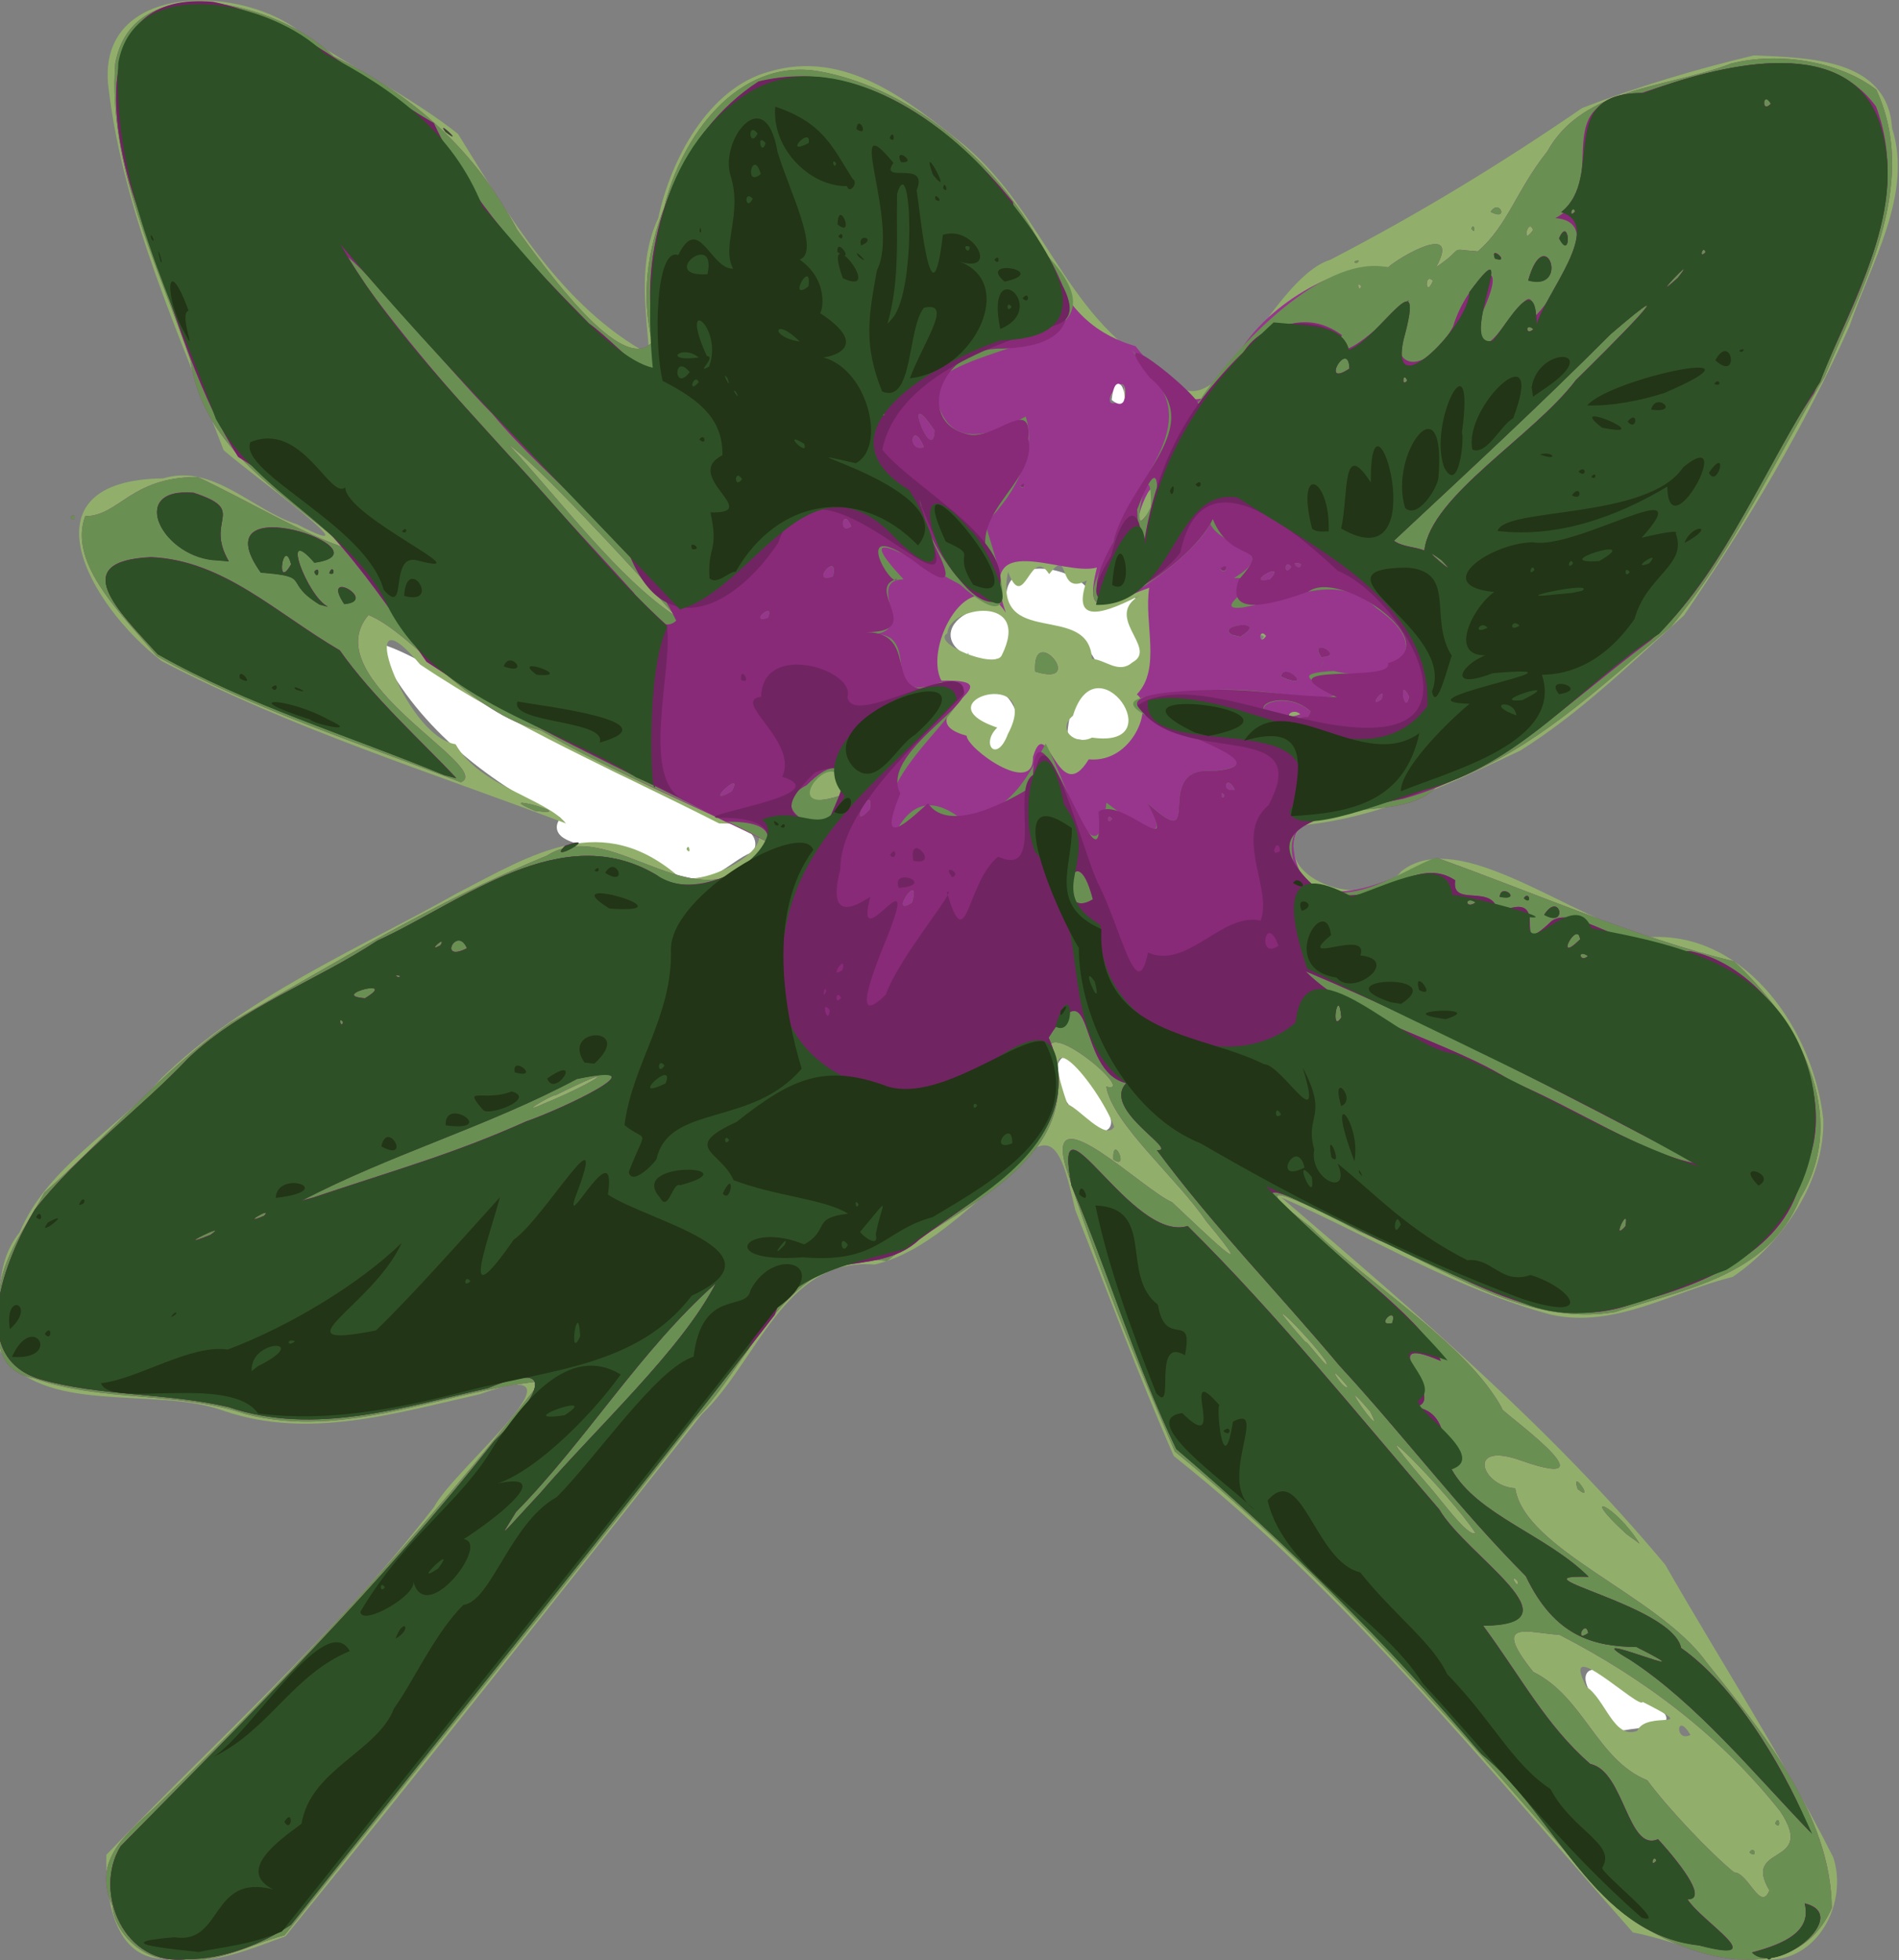
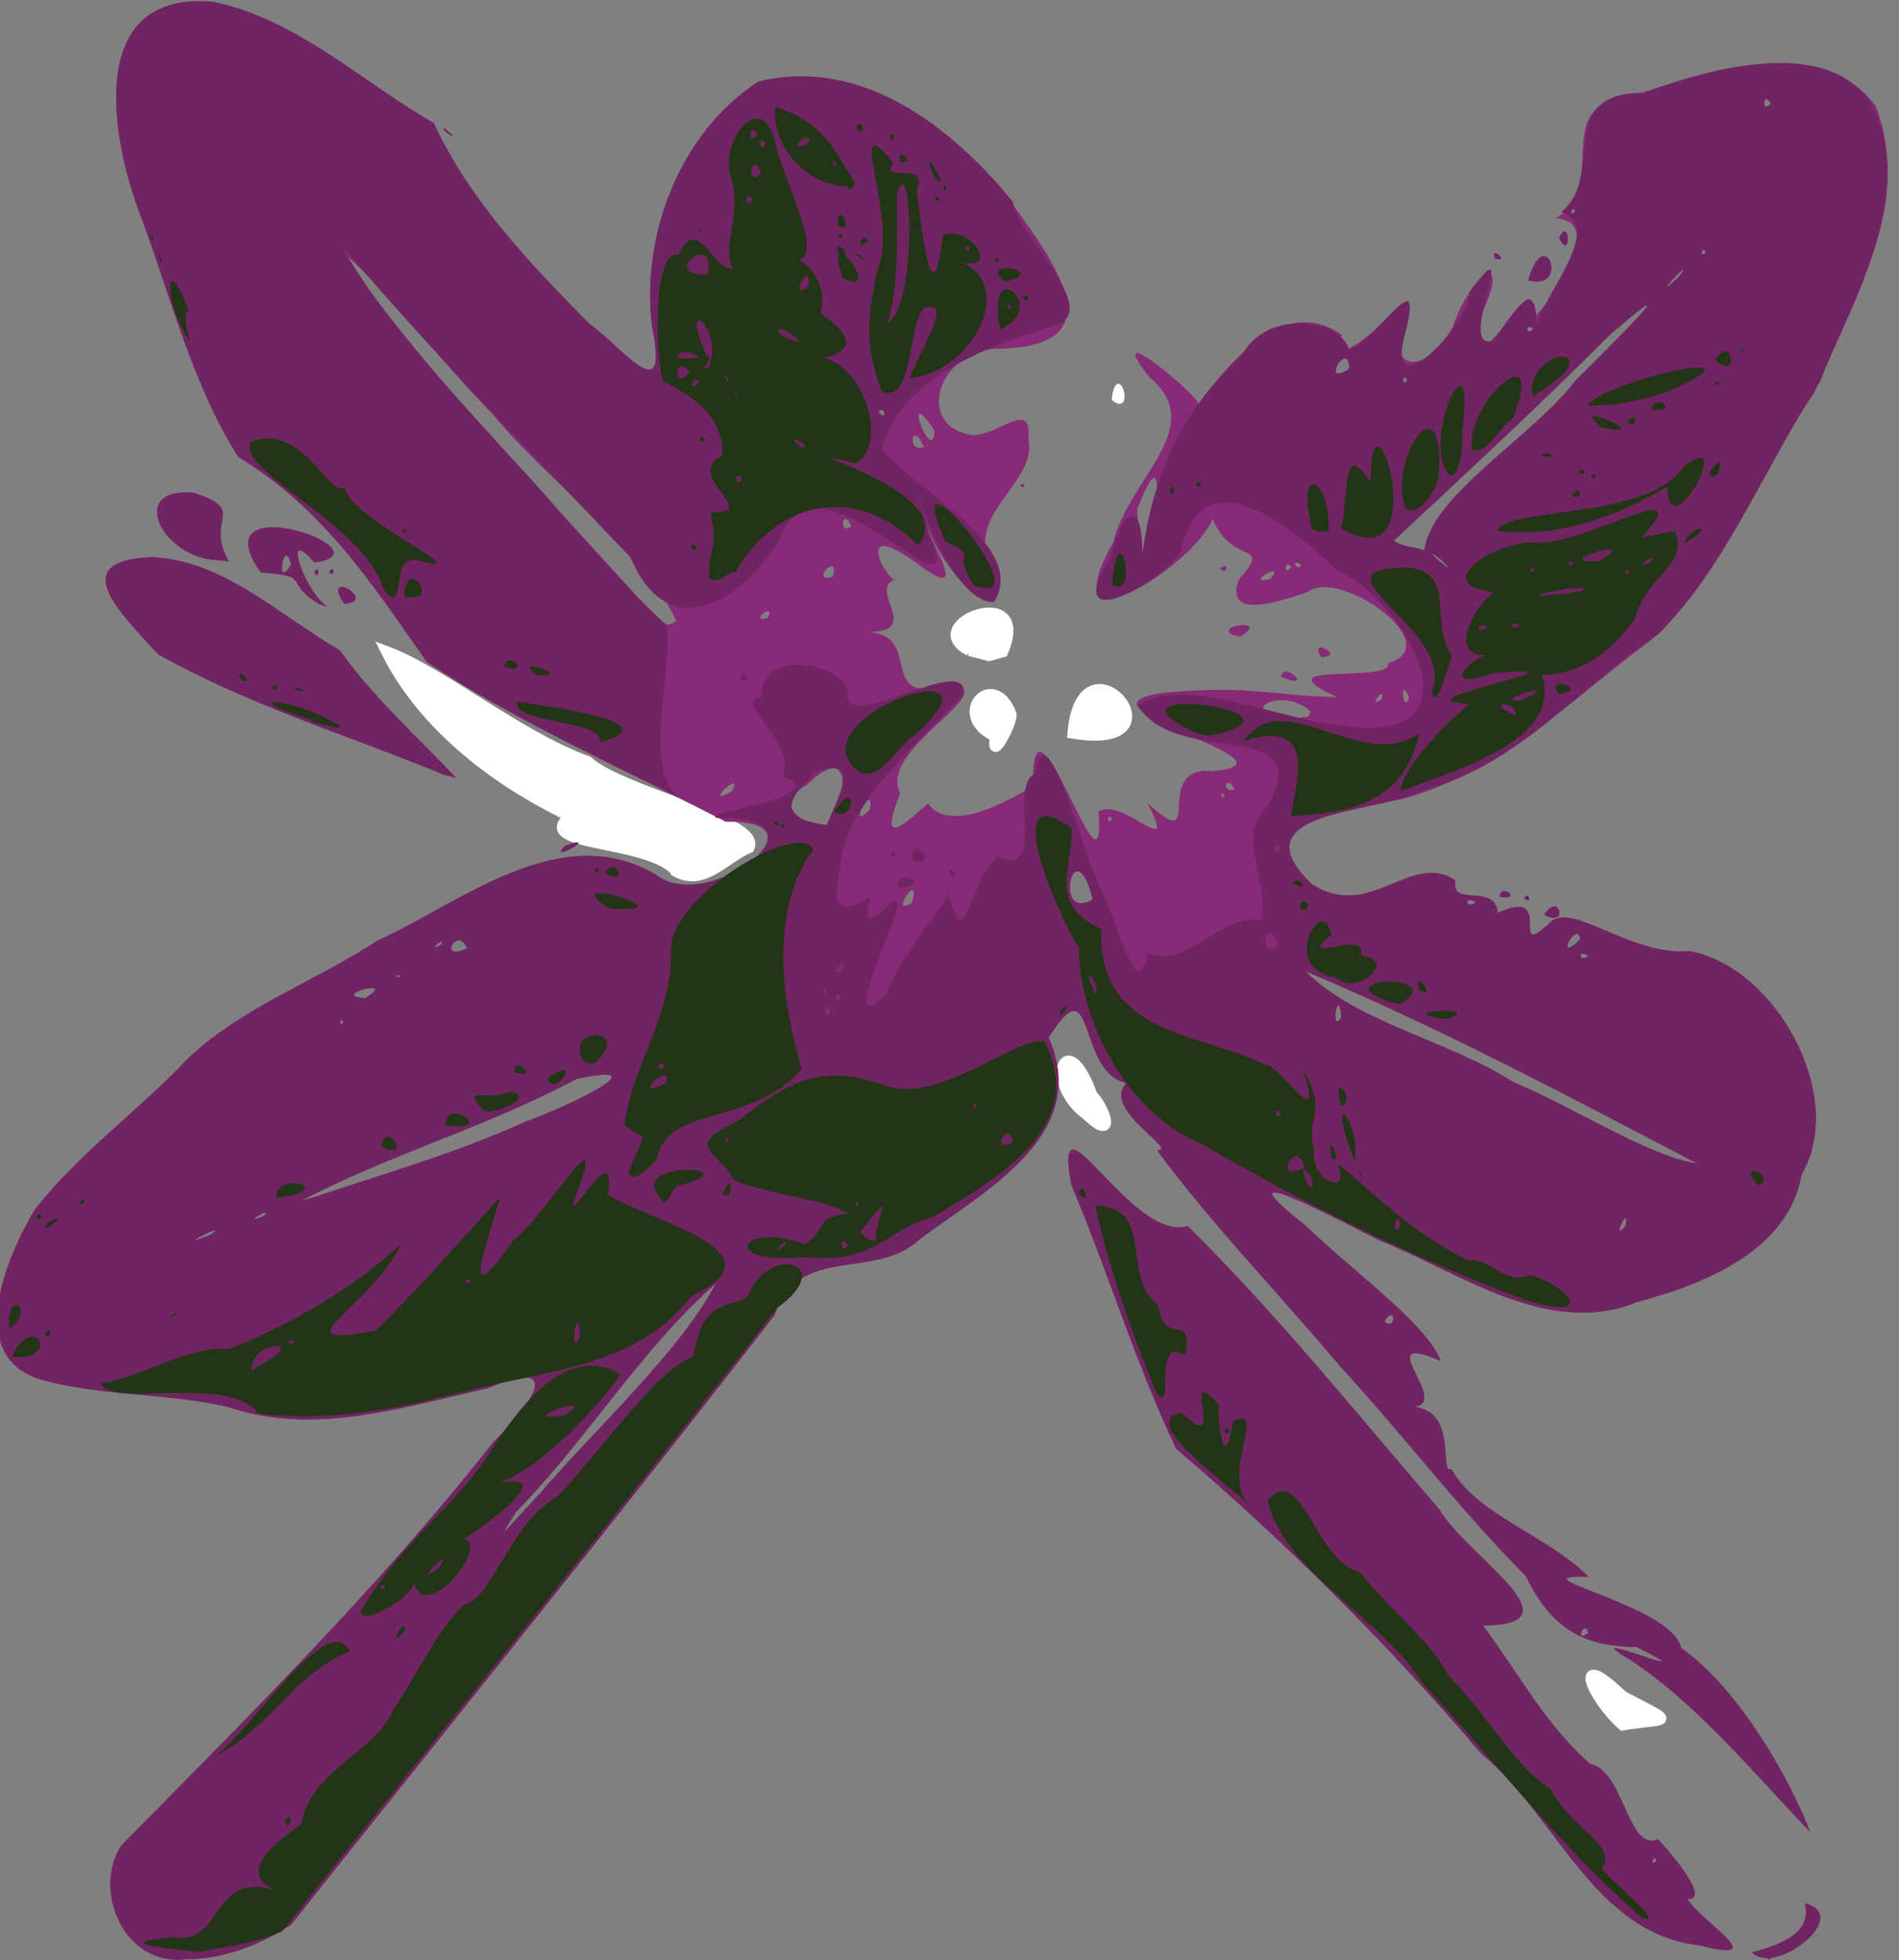
<svg xmlns="http://www.w3.org/2000/svg" xmlns:ns1="http://sodipodi.sourceforge.net/DTD/sodipodi-0.dtd" xmlns:ns2="http://www.inkscape.org/namespaces/inkscape" id="svg2" ns1:docname="vinca.svg" viewBox="0 0 515.85 532.45" version="1.1" ns2:version="0.47 r22583">
  <rect x="0" y="0" width="515.85" height="532.45" fill="#808080" stroke="none" />
  <title id="title3814">Vinca</title>
  <ns1:namedview id="base" bordercolor="#666666" ns2:pageshadow="2" ns2:window-y="-4" pagecolor="#ffffff" ns2:window-height="753" ns2:window-maximized="1" ns2:zoom="0.98994949" ns2:window-x="-4" showgrid="false" borderopacity="1.0" ns2:current-layer="layer1" ns2:cx="401.14754" ns2:cy="268.13414" ns2:window-width="1280" ns2:pageopacity="0.0" ns2:document-units="px" />
  <g id="layer1" ns2:label="Layer 1" ns2:groupmode="layer" transform="translate(104.42 -820.64)">
    <g id="g3797" transform="matrix(.581 0 0 .581 -43.782 567.35)">
      <path id="path2959" style="color:#000000;stroke:#ffffff;stroke-width:5;fill:#ffffff" d="m211.89 843.54c-12.3-15.38-68.13-11.53-49.76-25.95-34.67-16.41-68.87-42.66-85.953-77.18 26.268 9.784 61.344 39.528 94.171 51.494 17.624 15.309 81.571 27.572 75.55 40.334-11.179 4.56-20.885 18.178-34.01 11.309z" />
      <path id="path2963" style="color:#000000;stroke:#ffffff;stroke-width:5;fill:#ffffff" d="m654.25 1242.4c-14.651-12.957-24.381-36.986 0.039-13.521 26.249 13.683 21.579 10.022-0.039 13.521z" />
-       <path id="path2967" style="color:#000000;stroke:#ffffff;stroke-width:5;fill:#ffffff" d="m410.4 744.42c-9.621-18.941-23.673-14.848-40.802-24.626-8.178-24.953 38.852-16.916 36.537 3.667 23.16-8.894 20.81-9.552 15.299 6.008 9.866 13.014 7.786 18.83-11.033 14.95z" />
      <path id="path2969" style="color:#000000;stroke:#ffffff;stroke-width:5;fill:#ffffff" d="m348.85 740.13c-24.104-12.338 30.034-32.932 15.645 0.588l-6.52 1.809-9.125-2.397z" />
      <path id="path2971" style="color:#000000;stroke:#ffffff;stroke-width:5;fill:#ffffff" d="m397.21 778.76c4.316-50.395 54.625 8.968 0 0z" />
      <path id="path2973" style="color:#000000;stroke:#ffffff;stroke-width:5;fill:#ffffff" d="m361.11 780.35c-21.597-9.879-1.455-32.083 7.14-11.017 1.862 2.75-10.143 25.153-7.14 11.017z" />
      <path id="path2975" style="color:#000000;stroke:#ffffff;stroke-width:5;fill:#ffffff" d="m403.48 956.92c-20.217-14.851-9.567-42.781 2.764-9.07 6.634 7.164 11.261 22.443-2.764 9.07z" />
-       <path id="path2886" style="fill:#91af6b" d="m-26.849 1351.8c-24.575 0.188-28.245-29.102-27.791-48.739 51.395-53.604 107.53-103.58 153.24-162.66 9.738-18.481 77.746-72.852 21.281-52.637-39.073 8.789-79.88 21.28-119.5 7.784-32-11.849-85.761 2.829-104.79-28.176 0.536-19.064-3.67-39.27 9.25-55.353 13.045-30.694 44.671-47.489 66.127-71.872 39.168-38.24 90.925-59.902 138.09-86.469 36.216-18.763 68.04-39.187 104.31-7.597 17.961 5.032 62.137-25.583 18.499-25.179-46.687-23.771-96.098-44.864-139.78-74.279-32.632-38.83-7.694 33.508 16.566 37.258 10.946 19.556 42.677 25.642 51.595 37.021-63.336-23.95-128.72-44.52-188.96-75.87-34.59-26.51-66.451-84.63 0.658-85.44 23.329-7.07 41.631 14.82 62.577 21.47 39.688 20.56-21.418-23.2-34.314-34.65-21.275-55.29-46.701-110.13-53.855-169.44-6.211-50.393 64.396-48.488 91.322-24.673 23.54 15.855 50.064 28.857 72.072 46.229 24.029 38.624 48.384 80.659 89.433 103.12-1.584-21.679-5.342-43.297 4.227-63.751 5.763-27.48 23.592-60.705 51.576-68.371 35.773-10.818 65.378 13.476 91.627 34.387 38.439 32.443 47.806 83.164 93.916 106.16 22.996 34.434 47.856-43.459 77.1-52.686 40.95-21.2 79.731-44.832 117.71-70.912 25.847-10.024 53.371-18.213 80.288-24.616 24.843 1.113 62.62 1.184 64.626 33.956 9.908 30.919-9.964 63.378-19.791 92.33-21.126 47.52-48.261 92.65-77.511 135.52-24.371 22.009-48.703 45.771-76.492 63.165-32.879 15.458-65.708 31.451-102.38 34.974-17.469 23.922 30.339 41.886 46.631 21.563 27.591-21.95 80.56 23.629 117.11 30.649 44.928-1.878 75.903 44.561 80.27 85.148 0.904 28.925-19.356 58.222-42.398 73.755-28.153 6.868-54.986 24.178-84.807 17.646-44.162-11.718-84.336-36.46-126.15-54.807 62.897 53.919 126.24 107.87 179.46 171.68 26.08 45.49 55.148 90.328 78.594 136.87 6.689 20.519-6.241 46.914-29.132 47.79-22.107 2.617-43.122-8.675-64.573-12.76-68.233-77.223-133.62-158.4-214.65-222.7-16.433-37.287-30.917-76.673-46.087-115.07-6.008-26.207-10.255-44.052-31.63-15.915-19.005 15.29-38.12 35.775-62.188 41.466-42.122-3.502-54.845 45.513-80.804 70.028-64.474 81.639-128.97 163.28-194.6 243.99-17.915 6.531-36.474 14.499-55.989 10.668zm712.86-104.79c-6.725-11.487-7.478 3.886 0 0zm-24.936-1.859c4.504-10.142 30.823 0.852 2.591-13.573-1.125 4.139-39.665-33.247-26.319-7.028 8.796 5.578 12.829 24.733 23.729 20.601zm-244.49-282.45c-8.05-20.612-37.607-55.062-21.85-10.5 5.257 1.659 17.878 17.415 21.85 10.5zm-49.736-183.56c17.286-32.55-41.713-15.41-4.951-3.048-7.993 7.699-0.22 16.928 4.951 3.048zm39.368 1.623c37.994 5.521 2.05-46.321-8.938-10.189-7.782 6.249 0.995 14.202 8.938 10.189zm18.8-35.124c12.959-6.831-15.9-22.256 5.727-32.496-18.43 9.72-34.566 15.625-26.967-5.862-14.38 7.882-7.27-16.527-17.613-2.924-8.857-13.954-11.564 18.992-19.232-1.078-7.315 36.696 37.771 13.49 39.243 40.668 6.354 0.431 12.477 7.26 18.843 1.691zm-61.048-3.278c14.426-28.871-24.966-23.17-25.371-10.384-8.071 4.487 22.191 17.046 25.371 10.384zm122.62-8.663c-2.425-2.799-2.28 3.666 0 0zm-66.498-111.46c7.563-25.154-16.632 14.162 0 0zm-203.5 210.71c1.209-3.656 2.466 3.562 0 0z" />
-       <path id="path2884" style="fill:#98368e" d="m-23.417 1351.7c-13.372 1.329-27.468-11.914-28.359-24.672-10.167-22.327 7.733-34.32 21.521-47.83 63.897-61.884 123.89-127.56 178.84-197.55-45.631 4.8-91.46 27.482-138.2 15.339-31.817-10.706-67.662-5.509-98.764-16.682-17.985-3.533-17.599-18.081-16.022-33.342-2.388-19.947 12.178-36.796 20.777-53.521 29.501-25.997 55.13-57.181 87.3-79.586 48.321-27.72 96.084-56.76 147.7-77.93 31.817-20.234 72.77 38.678 104.49-5.611-30.203-15.587-73.239-32.971-107.26-52.865-33.304-7.868-60.24-45.744-80.678-53.982-25.672 29.991 59.171 71.336 43.22 78.196-47.69-18.383-97.614-34.298-142.19-58.961-15.084-18.313-41.846-42.887-33.49-65.459 15.785 0.063 21.142-18.309 52.53-18.298 22.78 10.646 49.911 27.006 69.591 33.336-28.93-25.958-66.45-45.365-72.893-87.736-15.28-44.888-38.612-90.504-35.198-138.82 8.291-45.99 77.13-28.522 102.13-3.443 37.6 18.042 66.361 44.35 85.831 81.117 13.168 18.025 49.106 68.525 63.08 52.472-5.174-21.536-2.292-42.48 5.599-62.796 7.717-32.73 34.137-70.132 72.143-63.845 45.015 8.001 85.992 44.387 106.21 85.524 7.864 21.764 19.501 36.41 42.048 43.039 17.402 21.538 29.972 40.317 46.861 5.586 15.304-27.78 52.554-45.402 71.217-42.437 5.346-4.931 34.42-21.754 22.453-0.081 14.656-9.87 4.463-8.438 19.524-7.4 14.078-12.191 17.856-28.35 32.48-46.734 16.753-30.211 56.318-29.597 85.858-41.045 22.175-5.671 50.58-1.18 67.963 12.224 20.742 45.289-7.059 92.565-24.229 134.25-23.175 39.195-42.783 81.49-71.7 116.76-33.862 28.779-66.46 60.336-109.59 74.587-16.143 19.226-66.343 1.641-66.999 28.182 3.228 40.208 53.843 11.509 66.802 5.225 46.297 16.481 92.66 37.218 139.18 48.465 29.64 27.479 54.758 71.462 30.905 110.76-14.927 36.6-53.646 42.256-86.726 53.238-42.654 7.043-81.574-22.14-119.45-37.714-17.773-9.694-61.698-31.632-22.63-2.102 28.347 28.044 73.127 54.629 89.529 84.936-4.302-1.378 55.743 40.659 9.056 24.336-26.205-9.576-18.82 11.951-2.955 12.889 4.295 28.712 67.033 50.141 89.244 81.142 26.253 32.744 58.371 71.457 58.734 115.03-19.496 44.841-86.521 18.798-109.29-8.934-62.511-71.291-124.1-144.55-197.86-204.45-18.582-43.245-37.132-88.525-51.226-133.88-8.934-33.363 36.265 11.463 49.956 17.371 14.502 13.606 43.508 41.88 15.973 8.905-13.633-20.167-43.786-45.473-46.773-62.988 17.04 4.646-41.814-43.922-22.784-6.303 5.159 44.347-49.837 64.852-79.748 87.768-46.954-5.312-62.354 46.299-89.994 74.498-63.04 80.92-127.79 160.48-191.64 240.76-17.131 4.526-33.944 14.903-52.085 11.061zm746.32-32.016c-13.084-21.964 22.291-10.865 5.127-36.877-27.883-35.347-63.827-62.34-103.25-82.591-14.549-0.877-32.415-7.778-12.285 17.341 23.625 11.607 29.783 41.206 53.302 50.65 9.965 13.465 29.542 34.025 40.591 43.073 6.588-0.025 12.367 18.859 16.51 8.405zm-9.318-17.797c2.563-3.704 3.844 3.585 0 0zm12-13.441c1.898-5.035 3.106 3.627 0 0zm-120.46-113.49c-4.657-4.299 0.995 5.364 0 0zm-19.645-22.316c-11.888-18.434-60.835-67.201-22.572-22.904 5.898 6.447 18.988 25.085 22.572 22.904zm-49.202-56.777c-19.812-23.386 9.136 17.555 0 0zm-10.576-11.723c-12.64-15.315-1.375 3.03 0 0zm-10.223-12c-9.085-13.077-34.976-37.467-9.219-8.473-1.132-2.949 12.624 15.985 9.219 8.473zm-365.17-120.41c25.061-10.301 37.845-20.008 5.277-3.861-2.015-0.183-19.441 10.302-5.277 3.861zm138.64-143.96c3.252-33.848-38.358 12.505 0 0zm89.643-17.949c6.526-21.899 11.732 24.845 26.058 1.129 20.583 1.882 30.524-24.862 22.484-30.36 11.608-11.978 3.231-33.443 5.809-49.866-20.717 7.558-30.552 15.623-24.479-9.455-15.779 4.481-56.891-19.415-42.554 21.14-16.522-25.505-38.747 15.879-30.124 31.742 37.468-0.919-18.519 17.284 11.782 25.768 0.397 6.252 31.611 28.564 31.023 9.903zm1.027-39.913c-1.51-23.688 24.663 7.718 0 0zm123.96 19.934c-4.087-3.845-9.525 3.569 0 0zm-16-36.583c-3.494-4.451-3.546 5.339 0 0zm-276.18-9.322c-21.419-24.446-66.306-72.47-77.797-79.999 24.363 26.299 51.121 62.388 77.797 79.999zm222.07-49.568c5.925-30.448-14.936 21.298 0 0zm-11.97-52.087c2.485-19.404-16.895 10.257 0 0zm110.58-52.44c-2.466-3.562-1.209 3.656 0 0zm33.5-2.622c-4.157-4.349-3.465 8.706 0 0zm46.829-23.73c-2.242-6.427-5.762 8.225 0 0zm43.626 609.58c-23.291-21.25-5.225-13.791 6.151 4.494l-6.151-4.494zm-22.75-20.999c-3.805-10.875 8.769 7.218 0 0zm-217.15-154.11c-0.372-12.602 7.846 5.644 0 0zm-270.28-162.92c-23.224-9.87 22.907 2.977 0 0zm-217.28-137.17c2.555-3.587 2.555 3.587 0 0zm600.27-119.6c3.96-2.101 0.935 2.253 0 0zm54.729-15.396c1.209-3.656 2.466 3.562 0 0zm9-7.893c4.17-6.433 8.695 4.723 0 0z" />
-       <path id="path2882" style="fill:#6a8f53" d="m-23.417 1351.7c-13.372 1.329-27.468-11.914-28.359-24.672-10.167-22.327 7.733-34.32 21.521-47.83 63.897-61.884 123.89-127.56 178.84-197.55-45.631 4.8-91.46 27.482-138.2 15.339-31.817-10.706-67.662-5.509-98.764-16.682-17.985-3.533-17.599-18.081-16.022-33.342-2.388-19.947 12.178-36.796 20.777-53.521 29.501-25.997 55.13-57.181 87.3-79.586 48.321-27.72 96.084-56.76 147.7-77.93 31.817-20.234 72.77 38.678 104.49-5.611-29.709-16.694-73.619-32.519-107.26-52.865-33.304-7.868-60.24-45.744-80.678-53.982-25.672 29.991 59.171 71.336 43.22 78.196-47.69-18.383-97.614-34.298-142.19-58.961-15.084-18.313-41.846-42.887-33.49-65.459 15.785 0.063 21.142-18.309 52.53-18.298 22.78 10.646 49.911 27.006 69.591 33.336-28.93-25.958-66.45-45.365-72.893-87.736-15.28-44.888-38.612-90.504-35.198-138.82 8.291-45.99 77.13-28.522 102.13-3.443 37.6 18.042 66.361 44.35 85.831 81.117 13.168 18.025 49.106 68.525 63.08 52.472-5.174-21.536-2.292-42.48 5.599-62.796 7.717-32.73 34.137-70.132 72.143-63.845 44.959 7.958 85.793 44.321 106.17 85.265 41.435 43.696-28.283 38.721-52.262 60.453 3.838 34.993 28.193 23.703 42.989 15.736 5.004 15.221-3.2 34.62-18.92 49.99 5.375 18.992 20.159 56.89-11.824 28.502-19.44-10.339-53.8-31.763-26.356-2.405-18.502 0.525 7.302 25.676-16.028 25.717 27.059-2.497 1.796 34.888 33.737 22.265 34.815 1.038-39.756 42.569-21.65 70.746 8.408-16.606 19.485-15.659 30.999-6.643 24.137-1.854 33.046-24.308 39.406-35.298 10.666 20.191 23.814 67.722 28.406 27.636 13.439 10.556 32.162 21.684 19.113 0.081 28.25 25.919 1.132-17.473 30.536-14.851 50.024-4.829-81.969-32.394-20.493-35.891 33.213-4.663 41.737-0.772 70.174 1.559 26.551-1.109-26.607-10.705 6.898-12.455 24.093 6.004 50.605-8.095 20.071-29.365-18.701-17.306-38.836-4.379-62.65-0.33-17.449 1.999 16.211-14.455-4-13.772 22.088-13.308-5.491-13.697-11.147-25.31-9.312 19.448-77.553 65.609-46.756 12.689 9.831-33.911 45.214-57.956 16.408-85.506-21.528-29.127 20.659 29.712 26.484 13.414 20.978-30.085 59.422-66.622 87.034-60.516 5.346-4.931 34.42-21.754 22.453-0.081 14.656-9.87 4.463-8.438 19.524-7.4 14.077-12.191 17.856-28.35 32.48-46.734 16.753-30.211 56.318-29.597 85.858-41.045 22.175-5.671 50.58-1.18 67.963 12.224 20.742 45.289-7.059 92.565-24.229 134.25-23.175 39.195-42.783 81.49-71.7 116.76-33.862 28.779-66.46 60.336-109.59 74.587-17.666 20.738-75.962-1.036-66.8 36.031 16.273 30.482 52.306 1.459 66.604-2.623 46.297 16.481 92.66 37.218 139.18 48.465 29.64 27.479 54.758 71.462 30.905 110.76-14.927 36.6-53.646 42.256-86.726 53.238-42.654 7.043-81.574-22.14-119.45-37.714-17.773-9.694-61.698-31.632-22.63-2.102 28.347 28.044 73.127 54.629 89.529 84.937-4.302-1.378 55.743 40.659 9.056 24.336-26.205-9.576-18.82 11.951-2.955 12.889 4.295 28.712 67.033 50.141 89.244 81.142 26.253 32.744 58.371 71.457 58.734 115.03-19.496 44.841-86.521 18.798-109.29-8.934-62.511-71.291-124.1-144.55-197.86-204.45-18.582-43.245-37.132-88.525-51.226-133.88-8.934-33.363 36.265 11.463 49.956 17.371 14.502 13.606 43.508 41.88 15.973 8.905-13.633-20.167-43.786-45.473-46.773-62.988 17.04 4.646-41.814-43.922-22.784-6.303 5.159 44.347-49.837 64.852-79.748 87.768-46.954-5.312-62.354 46.299-89.994 74.498-63.04 80.92-127.79 160.48-191.64 240.76-17.131 4.526-33.945 14.903-52.085 11.061zm746.32-32.016c-13.084-21.964 22.291-10.865 5.127-36.877-27.883-35.347-63.827-62.34-103.25-82.591-14.549-0.877-32.415-7.778-12.285 17.341 23.625 11.607 29.783 41.206 53.302 50.65 9.965 13.465 29.542 34.025 40.591 43.073 6.588-0.025 12.367 18.859 16.51 8.405zm-9.318-17.797c2.563-3.704 3.844 3.585 0 0zm12-13.441c1.898-5.035 3.106 3.627 0 0zm-120.46-113.49c-4.657-4.299 0.995 5.364 0 0zm-19.645-22.316c-11.888-18.434-60.835-67.201-22.572-22.904 5.898 6.447 18.988 25.085 22.572 22.904zm-49.202-56.777c-19.812-23.386 9.136 17.555 0 0zm-10.576-11.723c-12.64-15.315-1.375 3.03 0 0zm-10.223-12c-9.085-13.077-34.976-37.467-9.219-8.473-1.132-2.949 12.624 15.985 9.219 8.473zm-365.17-120.41c25.061-10.301 37.845-20.008 5.277-3.861-2.015-0.183-19.441 10.302-5.277 3.861zm171.74-93.852c4.474-15.968-11.571 7.669 0 0zm93.534-39.037c-2.555-3.587-2.555 3.587 0 0zm-113.3-4.487c2.301-14.526-11.38 12.144 0 0zm-13.33-6.585c2.016-30.045-34.075 11.635 0 0zm179.13 0.073c-2.466-3.562-1.209 3.656 0 0zm-230.36-1.929c6.368-11.444-14.762 8.348 0 0zm235.2-0.821c-4.178-7.939-6.67 1.811 0 0zm35.478-36.5c-14.297-12.915-38.971 2.926-3.816 2.892l2.943-0.599 0.874-2.293zm33.155-5.711c2.795-7.938-7.56 5.339 0 0zm12.848-1.211c-5.207-10.524-2.072 9.885 0 0zm-343-37.733c-21.419-24.446-66.306-72.47-77.797-79.999 24.363 26.299 51.121 62.388 77.797 79.999zm43.274 0.855c3.426-8.371-9.549 3.08 0 0zm234.8-18.064c8.396-9.58-13.269 2.957 0 0zm-204.42-1.242c3.114-12.584-11.516 3.933 0 0zm214.3-4.457c-3.362-4.45-3.634 5.246 0 0zm4.429-1.387c-6.264-2.375 0.132 4.508 0 0zm-210.2-17.6c-4.031-9.71-6.148 4.691 0 0zm140.17-9.283c0.5-32.62-12.337 25.352 0 0zm-106.17-27.695c-5.455-13.392-8.483 2.52 0 0zm4.98-7.763c-16.395-24.367-0.789 17.327 0 0zm199.52-67.46c-2.466-3.562-1.209 3.656 0 0zm33.5-2.622c-4.157-4.349-3.465 8.706 0 0zm46.829-23.73c-2.242-6.427-5.762 8.225 0 0zm43.626 609.58c-23.291-21.25-5.225-13.791 6.151 4.494l-6.151-4.494zm-22.75-20.999c-3.805-10.875 8.769 7.218 0 0zm-217.16-154.11c-0.372-12.602 7.846 5.644 0 0zm-270.28-162.92c-23.224-9.87 22.907 2.977 0 0zm348.7-62.698c1.021-7.905 16.444 7.225 0 0zm-114.94-2.41c-1.51-23.688 24.663 7.718 0 0zm133.7-2.515c2.201-4.08 0.452-1.756 0 0zm0.072-4.194c-6.494-9.972 11.863-0.262 0 0zm-41.811-10.494c-7.972-4.615 18.274-7.634 3.901 0.926l-3.901-0.926zm-5.5-30.862c4.988-3.63 2.653 3.857 0 0zm-537.5-24c2.555-3.587 2.555 3.587 0 0zm444-14.441c2.334-3.435 2.88 1.906 0 0zm156.27-105.16c3.96-2.101 0.935 2.253 0 0zm54.729-15.396c1.209-3.656 2.466 3.562 0 0zm9-7.893c4.17-6.433 8.695 4.723 0 0z" />
      <path id="path2880" style="fill:#882a78" d="m-16.917 1351.8c-29.081 3.863-44.255-31.244-31.033-52.753 60.29-61.274 121.48-121.79 174.72-189.48 16.631-16.135 34.243-40.167-3.135-24.625-39.587 8.775-80.948 22.476-121.14 8.8-28.895-6.794-60.03-4.91-88.224-13.031-34.756-10.843-16.184-56.223-2.378-79.249 20.482-26.188 48.837-46.571 71.877-70.89 25.237-23.9 59.419-35.84 88.279-54.85 39.923-18.26 86.073-57.23 130.57-30.69 20.23 19.38 83.79-25.8 32.34-24.92-46.59-24.05-95.95-45.62-139.91-74.75-25.517-36.59-48.628-71.96-88.072-95.75-21.445-33.95-31.504-75-45.628-112.74-14.336-37.32-25.627-105.35 33.914-99.89 39.019 7.932 69.296 37.286 103.17 56.652 16.87 36.491 44.944 65.617 72.599 93.703 17.017 12.367 37.469 41.087 29.406 1.066-5.187-43.011 13.377-90.596 49.827-114.21 45.146-11.021 84.288 17.115 113.13 49.276 19.101 27.414 59.135 73.521 0.764 75.461-29.537-0.74-41.419 35.748-14.54 40.35 12.252 1.158 28.593-17.631 26.779 1.844 4.939 21.577-34.579 37.071-14.323 63.231 2.967 35.369-37.839-15.884-35.791-35.309-13.736-4.254 34.552 58.482-3.494 29.128-30.464-21.237-9.987 13.709-7.781 8.409-15.443 4.293 13.566 24.956-14.252 24.875 27.553 0.589 3.652 35.58 38.925 24.455 26.67 2.299-34.247 29.976-23.108 50.969-10.853 26.392 2.403 14.151 12.937 4.594 9.999 14.95 39.752-2.238 49.063-8.076-0.892-57.509 34.5 62.984 30.688 12.039 10.618-7.767 38.115 24.67 22.776-4.164 28.25 25.919 1.132-17.473 30.536-14.851 49.209-4.204-83.268-32.409-15.7-37.214 33.707-2.546 40.538 1.665 73.777 2.641-37.601-17.377 27.031-6.115 23.923-15.893 28.515-8.384-22.27-44.54-37.28-33.391-18.636 6.69-38.713 11.567-32.47-5.598 16.154-18.583-3.107-6.06-12.18-28.354-10.203 23.169-76.444 64.287-46.557 10.794 7.305-29.745 44.832-53.902 17.013-77.011-25.359-32.162 29.942 13.871 22.248 13.313 17.241-23.536 42.161-51.719 67.662-33.09-6.952 22.175 32.292-18.393 31.342-16.342-15.055 33.185 6.756 38.264 20.586 12.47 7.335-23.916 29.296-38.463 12.329-3.781-2.942 39.069 28.852-34.054 24.242 0.178 3.034-0.124 38.525-45.372 11.274-47.22 26.36-13.551-3.375-53.215 34.187-56.416 35.904-12.227 90.112-30.823 115.8 4.244 17.312 45.784-11.496 92.656-29.044 134.08-26.117 37.921-41.594 84.539-76.401 115.59-36.76 27.254-69.32 61.099-115.61 73.962-23.285 4.531-76.218 10.561-42.459 40.033 27.27 17.313 45.912-15.724 66.774-1.931-2.183 13.173 18.462 0.802 19.908 15.242 27.863-13.019 3.664 24.293 25.139 3.793 11.09-8.107 37.049 16.334 64.49 14.06 40.356 7.409 73.79 67.971 52.356 104.5-5.939 35.18-45.298 51.227-76.87 59.515-41.506 17.18-83.519-14.118-121.06-29.068-16.824-8.401-77.387-40.965-34.37-6.963 24.513 23.387 56.694 46.082 63.669 63.641-34.112-14.769 5.312 19.937-12.688 21.445 20.973 2.008 11.397 31.683 17.676 29.19 11.822 21.306 44.354 30.606 64.065 50.228-37.26-1.092 38.973 12.954 43.269 33.29 27.702 19.33 51.809 63.428 60.276 85.91-26.585-27.654-52.977-59.965-84.08-80.368-29.555-17.078 41.953 13.646 2.979-6-20.191-0.286-38.341-4.952-51.78-33.164-30.887-31.028-57.24-66.012-87.12-98.396-28.251-33.707-59.208-65.359-85.327-100.68 10.972 0.526-26.165-19.005-14.333-31.367-23.657-5.318-14.052-56.913-36.313-21.253 20.116 45.589-30.031 71.576-60.605 94.475-20.356 19.253-56.519 1.733-67.465 35.12-74.285 95.916-150.69 190.16-226.18 285.12-13.496 9.003-32.196 16.347-48.602 16.028zm655.15-152.43c-1.378-7.035-6.995 5.036 0 0zm-490.08-65.341c26.544-30.84 66.261-67.184 82.143-98.144-35.344 31.362-60.252 73.086-93.425 106.9-8.076 13.282-8.793 12.794 11.282-8.761zm398.43-79.534c2.735-9.251-8.656 1.873 0 0zm-552.5-41.3c10.3-7.337-20.688 8.308 0 0zm661.52-3.99c2.116-11.372-7.226 8.213 0 0zm-636.46-4.9c4.657-5.136-12.476 5.283 0 0zm22.941-8.532c38.582-12.988 65.555-20.33 99.5-35.569 16.948-5.818 65.106-28.577 23.732-19.91-41.495 22.193-87.226 35.212-128.73 56.943l5.5-1.464 0-0zm647.12-15.84c-59.82-31.41-122.07-64.3-183.15-89.91 23.749 24.041 66.871 32.237 97.031 51.789 27.527 11.221 62.62 34.492 86.113 38.117zm-633.12-66.13c-2.466-3.562-1.209 3.656 0 0zm466.7-2.288c-1.455-16.122-5.447 8.65 0 0zm-456.49-8.91c16.593-10.053-17.655-1.224 0 0zm16.485-10.48c-4.383-1.432-0.434 1.925 0 0zm555.31-9.317c-5.465-3.661-3.72 3.755 0 0zm-524.1-3.59c-4.696-11.043-13.965 7.13 0 0zm-12.425-1.371c3.436-5.637-7.349 4.098 0 0zm532.85-2.789c-1.181-9.73-12.824 12.632 0 0zm-312.35-17.213c4.474-15.968-11.571 7.669 0 0zm84.534-1.454c-8.95-34.595-18.967 11.378 0 0zm179 1.417c-5.243-3.685-5.243 3.685 0 0zm-303.39-36.174c9.607-11.456 12.548-40.423-9.452-18.619-16.632 8.841-1.177 19.656 9.452 18.619zm133.39-2.826c-2.555-3.587-2.555 3.587 0 0zm-113.3-4.487c2.301-14.526-11.38 12.144 0 0zm165.8-6.513c-2.466-3.562-1.209 3.656 0 0zm-230.36-1.929c6.368-11.444-14.762 8.348 0 0zm235.2-0.821c-4.178-7.939-6.67 1.811 0 0zm35.478-36.5c-13.802-12.912-38.93 1.911-5.316 2.984l4.289-0.616 1.027-2.368zm33.155-5.711c2.795-7.938-7.56 5.339 0 0zm12.848-1.211c-5.207-10.524-2.072 9.885 0 0zm-342.63-35.52c-15.45-33.53-59.44-64.51-85.87-96.55-21.11-21.19-59.245-68.91-69.801-74.92 39.691 57.125 89.197 106.66 135.78 158.36 3.341 5.701 12.87 19.804 19.887 13.108zm42.898-1.363c3.426-8.371-9.549 3.08 0 0zm234.8-18.064c8.396-9.58-13.269 2.957 0 0zm-204.42-1.242c3.114-12.584-11.516 3.933 0 0zm214.3-4.457c-3.362-4.45-3.634 5.246 0 0zm70.223-3.237c-14.499-10.634 11.448 11.669 0 0zm-65.794 1.85c-6.264-2.375 0.131 4.508 0 0zm-73.2-6.677c6.833-16.284 10.271-54.49-3.304-18.731 0.249 0.132 0.458 27.861 3.304 18.731zm131 0.352c2.962-25.695 50.887-53.285 70.829-79.642 15.152-14.851 56.27-55.913 16.275-21.551-32.926 32.985-67.676 65.122-101.39 96.614 3.898 2.899 9.745 2.83 14.285 4.578zm-268-11.275c-4.031-9.71-6.148 4.691 0 0zm34-36.977c-5.455-13.392-8.483 2.52 0 0zm4.98-7.763c-16.395-24.367-0.789 17.327 0 0zm-23.959-9.447c-5.947-0.969 2.633 5.714 0 0zm244.98-13.954c-1.898-5.035-3.106 3.627 0 0zm-27.032-5.629c-0.457-14.457-14.3 9.618 0 0zm86.032-18.43c-3.903-3.653-3.903 3.653 0 0zm67.5-24c11.268-14.309-15.979 14.559 0 0zm13-12c-1.242-3.942-3.588 3.807 0 0zm-61-19c-1.242-3.942-3.588 3.807 0 0zm91.5-50.393c-3.772-6.723-4.741 5.093 0 0zm-1.729 866.79c3.96-2.101 0.934 2.253 0 0zm-7.093-2.525c15.221-4.017 28.054-9.87 24.638-22.924 22.524 5.46-13.522 34.246-24.638 22.924zm-24.678-3.341c-49.315-5.389-66.928-61.062-101.93-89.587-43.566-51.234-91.595-99.074-142.57-142.48-18.919-39.34-31.713-82.519-48.969-123.09-9.533-49.39 28.007 27.124 54.274 18.91 42.012 41.521 79.069 87.78 117.56 132.39 12.88 22.029 67.109 54.106 20.534 54.383 17.462 23.599 29.595 46.954 50.199 64.74 15.848 3.226 17.45 41.478 31.621 35.129 12.446 13.73 22.853 28.334 13.718 28.049 7.159 11.034 40.28 30.601 5.565 21.557zm-20-39.53c-1.242-3.942-3.588 3.807 0 0zm-52.468-442.25c7.159-11.219 11.388 6.447 0 0zm-9.532-7.75c2.563-3.704 3.844 3.585 0 0zm-11.256-0.646c0.466-6.739 10.934 2.037 0 0zm-436.94-23.886c17.791-6.134-9.339 9.095 0 0zm-56.306-32.953c-44.702-18.54-92.224-32.86-134.18-56.62-18.494-20.283-42.545-43.46-3.168-45.305 33.91 1.458 58.587 26.289 88.254 43.572 15.282 21.776 38.861 43.035 54.464 59.698l-5.372-1.433h-0zm390.98-46.039c1.021-7.905 16.444 7.225 0 0zm18.759-4.925c2.201-4.08 0.452-1.756 0 0zm0.072-4.194c-6.494-9.972 11.863-0.262 0 0zm-41.811-10.494c-7.972-4.615 18.274-7.634 3.901 0.926l-3.901-0.926zm-426.5-14.17c-17.844-10.97-2.758-13.06-27.526-14.97-29.444-41.465 62.28-9.841 25.071-4.617-16.48-19.075-3.304 15.952 6.282 20.598l-3.828-1.014zm-13.329-18.8c-3.634-13.86-7.567 13.307 0 0zm24.829 18.55c-11.373-17.089 16.387-1.343 0 0zm-14-15.109c3.106-3.627 1.898 5.035 0 0zm7 0.677c1.65-4.669 3.471 1.724 0 0zm416.5-2.118c4.988-3.63 2.653 3.857 0 0zm-468.5-3.88c-25.771-0.572-43.108-34.289-11.428-31.534 25.792 8.453 4.832 12.068 16.428 31.993l-5-0.459zm375-34.559c2.334-3.435 2.88 1.906 0 0zm237.57-96.273c7.886-27.904 19.786 5.411 0 0zm-15.557-10.26c-2.72-6.71 7.656 2.535 0 0zm29.992-9.44c4.918-11.112 5.852 11.309 0 0zm-520.6-49.732c-5.082-6.462 9.296 7.006 0 0z" />
      <path id="path2878" style="fill:#712462" d="m-16.917 1351.8c-29.081 3.863-44.255-31.244-31.033-52.753 60.29-61.274 121.48-121.79 174.72-189.48 16.631-16.135 34.243-40.167-3.135-24.625-39.587 8.775-80.948 22.476-121.14 8.8-28.895-6.794-60.03-4.91-88.224-13.031-34.756-10.843-16.184-56.223-2.378-79.249 20.482-26.188 48.837-46.571 71.877-70.89 25.245-23.888 59.427-35.834 88.287-54.838 39.921-18.26 86.072-57.232 130.57-30.69 24.314 18.708 85.765-27.831 27.834-26.794-6.794-2.044 56.962-10.973 30.87-19.163 7.894-16.455-24.253-35.554-9.844-37.39 0.649-26.453 44.307-12.529 40.357-0.044 1.969 15.891 56.359-20.736 54.357-1.326-22.544 24.161-57.575 53.912-57.71 82.074-5.11 19.692 1.837 21.047 14.082 12.737-7.78 29.378 20.833-17.085 10.322 12.277-1.97 6.711-23.9 53.963-3.067 33.448 5.858-17.142 34.734-50.991 28.519-47.87 9.359 32.1 9.068-4.815 23.975-16.532 22.845 10.228 4.643-34.031 17.258-38.662 5.067-33.506 23.114 39.957 30.017 52.266 10.198 20.405 17.657 56.811 22.755 31.199 18.491 8.111 34.831-19.075 52.636-14.914 5.909-14.657-12.826-39.882 3.687-53.918 22.56-42.063-42.393-16.756-61.202-46.76 26.234-16.684 76.537 13.634 113.49 10.236 43.877-4.195 6.135-62.812-19.9-73.125-20.798-19.426-63.489-56.208-73.589-8.466-12.336 16.487-56.091 39.381-32.359 1.53 4.972-21.003 14.528-28.51 14.658-0.933 4.729-36.153 18.317-67.23 46.13-92.515 12.789-23.317 47.781-16.462 50.377-2.822 14.565-5.778 36.62-45.118 25.501-4.583-6.684 31.333 30.977-7.762 30.795-22.376 25.622-35.039-6.869 28.32 11 22.591 7.322-8.669 20.336-33.442 20.445-7.434 3.947-14.404 31.882-46.333 11.548-52.657 20.931-16.626-3.615-56.085 38.506-55.692 33.188-12.516 93.314-28.554 109.49 11.447 15.642 42.02-12.255 85.065-26.94 123.54-25.291 38.977-42.93 84.242-75.369 117.82-36.898 24.345-65.009 61.272-110.18 73.187-21.911 11.563-88.111 8.685-52.085 43.925 27.356 17.537 46.139-15.651 67.048-1.845-2.183 13.173 18.462 0.802 19.908 15.242 27.862-13.019 3.664 24.293 25.139 3.793 11.09-8.107 37.049 16.334 64.49 14.06 40.356 7.409 73.79 67.971 52.356 104.5-5.939 35.18-45.298 51.227-76.87 59.515-41.506 17.18-83.519-14.118-121.06-29.068-16.824-8.401-77.387-40.965-34.37-6.963 24.514 23.387 56.694 46.082 63.669 63.641-34.112-14.769 5.312 19.937-12.688 21.445 20.973 2.008 11.397 31.683 17.676 29.19 11.822 21.306 44.354 30.606 64.065 50.228-37.26-1.092 38.973 12.954 43.269 33.29 27.702 19.33 51.809 63.428 60.276 85.91-26.585-27.654-52.977-59.965-84.08-80.368-29.555-17.078 41.953 13.646 2.979-6-20.191-0.286-38.341-4.952-51.78-33.164-30.887-31.028-57.24-66.012-87.12-98.396-28.251-33.707-59.208-65.359-85.327-100.68 10.972 0.526-26.165-19.005-14.333-31.367-23.657-5.318-14.052-56.913-36.313-21.253 20.116 45.589-30.031 71.576-60.605 94.475-20.356 19.253-56.519 1.733-67.465 35.12-74.285 95.916-150.69 190.16-226.18 285.12-13.496 9.004-32.197 16.347-48.602 16.028zm655.15-152.43c-1.378-7.035-6.995 5.036 0 0zm-490.08-65.341c26.544-30.84 66.261-67.184 82.143-98.144-35.344 31.362-60.252 73.086-93.425 106.9-8.076 13.282-8.793 12.794 11.282-8.761zm398.43-79.534c2.735-9.251-8.656 1.873 0 0zm-552.5-41.3c10.3-7.337-20.688 8.308 0 0zm661.52-3.99c2.116-11.372-7.226 8.213 0 0zm-636.46-4.9c4.657-5.136-12.476 5.283 0 0zm22.941-8.532c38.582-12.988 65.555-20.33 99.5-35.569 16.948-5.818 65.106-28.577 23.732-19.91-41.495 22.193-87.226 35.212-128.73 56.943l5.5-1.464 0-0zm647.12-15.84c-59.82-31.41-122.07-64.3-183.15-89.91 23.749 24.041 66.871 32.237 97.031 51.789 27.527 11.221 62.62 34.492 86.113 38.117zm-633.12-66.13c-2.466-3.562-1.209 3.656 0 0zm466.7-2.288c-1.455-16.122-5.447 8.65 0 0zm-239.2-3.271c-4.643-6.115-0.853 7.984 0 0zm-217.29-5.64c16.593-10.053-17.655-1.224 0 0zm222.55-0.212c-2.415-4.661-3.241 4.369 0 0zm-6.868-3.135c-0.991-3.678-2.058 5.091 0 0zm-199.2-7.13c-4.383-1.432-0.434 1.925 0 0zm206.78-2.773c2.164-8.649-7.112 5.249 0 0zm348.54-6.544c-5.465-3.661-3.72 3.755 0 0zm-524.1-3.59c-4.696-11.043-13.965 7.13 0 0zm379.35-1.139c-5.843-16.379-10.239 7.133 0 0zm-391.77-0.232c3.436-5.637-7.349 4.098 0 0zm532.85-2.789c-1.181-9.73-12.824 12.632 0 0zm-227.82-18.667c-8.95-34.595-18.967 11.378 0 0zm179 1.417c-5.243-3.685-5.243 3.685 0 0zm-91.446-24.087c-0.894-7.544-5.807 4.116 0 0zm-211.95-12.087c3.813-10.754 18.06-33.664-5.473-24.544-15.168 14.355-16.02 21.618 5.473 24.544zm287.39-123.88c-14.499-10.634 11.448 11.669 0 0zm-7.994-4.475c2.962-25.695 50.887-53.285 70.829-79.642 15.152-14.851 56.27-55.913 16.275-21.551-32.926 32.985-67.676 65.122-101.39 96.614 3.898 2.899 9.745 2.83 14.285 4.578zm-8-79.416c-1.898-5.035-3.106 3.627 0 0zm-27.032-5.629c-0.457-14.457-14.3 9.618 0 0zm86.032-18.43c-3.903-3.653-3.903 3.653 0 0zm67.5-24c11.268-14.309-15.979 14.559 0 0zm13-12c-1.242-3.942-3.588 3.807 0 0zm-61-19c-1.242-3.942-3.588 3.807 0 0zm91.5-50.393c-3.772-6.723-4.741 5.093 0 0zm-1.729 866.79c3.96-2.101 0.934 2.253 0 0zm-7.093-2.525c15.221-4.017 28.054-9.87 24.638-22.924 22.524 5.46-13.522 34.246-24.638 22.924zm-24.678-3.341c-49.315-5.389-66.928-61.062-101.93-89.587-43.566-51.234-91.595-99.074-142.57-142.48-18.919-39.34-31.713-82.519-48.969-123.09-9.533-49.39 28.007 27.124 54.274 18.91 42.012 41.521 79.069 87.78 117.56 132.39 12.88 22.029 67.109 54.106 20.534 54.383 17.462 23.599 29.595 46.954 50.199 64.74 15.848 3.226 17.45 41.478 31.621 35.129 12.446 13.73 22.853 28.334 13.718 28.049 7.159 11.034 40.28 30.601 5.565 21.557zm-20-39.53c-1.242-3.942-3.588 3.807 0 0zm-52.468-442.25c7.159-11.219 11.388 6.447 0 0zm-9.532-7.75c2.563-3.704 3.844 3.585 0 0zm-11.256-0.646c0.466-6.739 10.934 2.037 0 0zm-280.99-4.1c-3.851-10.347 18.121-1.46 0 0zm25-4.987c-5.413-6.824 5.049-1.901 0 0zm-18.21-7.719c-2.525-14.558 13.349 2.832 0 0zm-10.852-2.611c3.135-5.583 3.306 3.646 0 0zm-151.88-4.469c17.791-6.134-9.339 9.095 0 0zm57.099-20.575c-40.83-20.81-83.89-39.74-121.95-65.52-25.517-36.59-48.628-71.96-88.072-95.75-21.445-33.95-31.504-75-45.628-112.74-14.336-37.32-25.627-105.35 33.914-99.89 39.019 7.932 69.296 37.286 103.17 56.652 16.87 36.491 44.944 65.617 72.599 93.703 17.017 12.367 37.469 41.087 29.406 1.066-5.187-43.011 13.377-90.596 49.827-114.21 48.16-11.638 90.053 20.918 118.89 56.338 1.663 14.933 42.484 51.011 19.687 57.725-31.193 9.347-74.083 25.489-80.753 58.156 17.435 20.784 68.189 44.924 52.295 71.194-24.414 0.541-43.932-80.553-30.532-32.447 20.724 50.408-53.538-47.226-70.36 4.695-19.208 28.801-51.888 47.705-69.092 6.894-45.888-48.388-93.024-95.806-135.84-146.85 19.668 35.043 50.771 67.816 78.675 98.685 24.876 26.301 47.66 55.771 74.017 79.767 3.828 18.508-13.963 74.634 9.725 82.441zm91.616-182.88c-5.947-0.969 2.633 5.714 0 0zm-205.05 170.42c-44.702-18.45-92.224-32.77-134.18-56.53-18.494-20.283-42.545-43.46-3.168-45.305 33.91 1.458 58.587 26.289 88.254 43.572 15.282 21.776 38.861 43.035 54.464 59.698l-5.372-1.433h-0zm138.5-44.515c-0.327-7.575 5.446 3.101 0 0zm-197-35.2c-17.844-10.97-2.758-13.06-27.526-14.97-29.444-41.465 62.28-9.841 25.071-4.617-16.48-19.075-3.304 15.952 6.282 20.598l-3.828-1.014zm-13.329-18.8c-3.634-13.86-7.567 13.307 0 0zm24.829 18.55c-11.373-17.089 16.387-1.343 0 0zm-14-15.109c3.106-3.627 1.898 5.035 0 0zm7 0.677c1.65-4.669 3.471 1.724 0 0zm-52-6c-25.771-0.572-43.108-34.289-11.428-31.534 25.792 8.453 4.832 12.068 16.428 31.993l-5-0.459zm612.57-130.83c7.886-27.904 19.786 5.411 0 0zm-15.557-10.26c-2.72-6.71 7.656 2.535 0 0zm29.992-9.44c4.918-11.112 5.852 11.309 0 0zm-520.6-49.732c-5.082-6.462 9.296 7.006 0 0z" />
-       <path id="path2876" style="fill:#2e5026" d="m-16.917 1351.8c-29.081 3.863-44.255-31.244-31.033-52.753 60.29-61.274 121.48-121.79 174.72-189.48 16.631-16.135 34.243-40.167-3.135-24.625-39.587 8.775-80.948 22.476-121.14 8.8-28.895-6.794-60.03-4.91-88.224-13.031-34.756-10.843-16.184-56.223-2.378-79.249 20.482-26.188 48.837-46.571 71.877-70.89 25.245-23.888 59.427-35.834 88.287-54.838 39.921-18.26 86.072-57.232 130.57-30.69 25.214 16.872 62.735-17.362 49.172-25.91 19.893-7.686 28.327 10.543 38.805-11.097-24.664-25.826 50.152-66.973 52.284-45.042-30.071 33.324-73.223 61.506-80.316 109.09-16.347 55.559 40.251 89.953 88.29 65.629 20.965-14.153 41.929-29.783 39.478 8.592-4.931 35.256-45.325 52.84-71.386 73.468-29.611 8.181-59.418 12.512-73.394 46.684-70.34 90.524-142.57 179.55-213.88 269.31-13.496 9.003-32.196 16.347-48.602 16.028zm165.07-217.77c26.544-30.84 66.261-67.184 82.143-98.144-35.344 31.362-60.252 73.086-93.425 106.9-8.076 13.282-8.793 12.794 11.282-8.761zm-154.07-120.7c10.3-7.337-20.688 8.308 0 0zm25.059-8.893c4.657-5.136-12.476 5.283 0 0zm22.941-8.532c38.582-12.988 65.555-20.33 99.5-35.569 16.948-5.818 65.106-28.577 23.732-19.91-41.495 22.193-87.226 35.212-128.73 56.943l5.5-1.464 0-0zm14-82c-2.466-3.562-1.209 3.656 0 0zm10.203-11.204c16.593-10.053-17.655-1.224 0 0zm16.485-10.45c-4.383-1.432-0.434 1.925 0 0zm31.209-12.907c-4.696-11.043-13.965 7.13 0 0zm-12.425-1.371c3.436-5.637-7.349 4.098 0 0zm620.3 473.36c3.96-2.101 0.934 2.253 0 0zm-7.093-2.525c15.221-4.016 28.054-9.87 24.638-22.924 22.524 5.46-13.522 34.246-24.638 22.924zm-24.678-3.341c-49.315-5.389-66.928-61.062-101.93-89.587-43.566-51.234-91.595-99.074-142.57-142.48-18.919-39.34-31.713-82.519-48.969-123.09-9.533-49.39 28.007 27.124 54.274 18.91 42.012 41.521 79.069 87.78 117.56 132.39 12.88 22.029 67.109 54.106 20.534 54.383 17.462 23.599 29.595 46.954 50.199 64.74 15.848 3.226 17.45 41.478 31.621 35.129 12.446 13.73 22.853 28.334 13.718 28.049 7.159 11.034 40.28 30.601 5.565 21.557zm-20-39.53c-1.242-3.942-3.588 3.807 0 0zm72.779-12.653c-26.973-27.89-53.537-60.695-85.031-81.347-29.555-17.078 41.953 13.646 2.979-6-20.191-0.286-38.341-4.952-51.78-33.164-30.887-31.028-57.24-66.012-87.12-98.396-28.251-33.707-59.208-65.359-85.327-100.68 10.972 0.526-26.165-19.005-14.333-31.367-34.613-25.13-13.847-76.454-42.81-108.4-9.364-24.094 4.998-68.444 13.63-21.936 19.332 27.131-11.165 39.214 17.176 56.513-3.129 48.068 60.191 72.582 91.132 45.48 4.435-41.761 50.708 12.72 74.59 14.576 38.397 16.531 74.925 40.35 114.24 52.759-59.146-34.014-122.11-62.192-183.44-92.577-9.155-27.011-12.343-51.681 20.976-33.579 17.723-5.73 44.552-20.648 46.947-0.795 8.296 0.294 50 11.703 36.14 10.37-3.048 22.879 20.795-15.098 28.882 5.177 43.863 8.197 88.951 18.222 102.36 68.99 8.803 35.168-8.13 71.707-39.315 90.711-31.283 11.084-64.684 30.143-98.139 14.068-40.524-14.356-77.871-36.023-117.15-53.183 30.149 31.033 64.041 56.191 84.983 81.461-38.934-13.299-1.044 10.129-13.102 18.122-6.161 3.365 33.477 26.604 14.952 32.784 11.822 21.306 44.354 30.606 64.065 50.228-37.26-1.092 38.973 12.954 43.269 33.29 28.417 20.586 49.353 59.922 61.231 86.89zm-104.62-93.89c-1.378-7.035-6.995 5.035 0 0zm-91.655-144.88c2.735-9.251-8.656 1.873 0 0zm109.02-45.147c2.116-11.372-7.226 8.213 0 0zm-132.82-97.723c-1.455-16.122-5.447 8.65 0 0zm115.3-28.712c-5.465-3.661-3.72 3.755 0 0zm-3.68-7.75c-1.181-9.73-12.824 12.632 0 0zm-48.82-17.25c-5.243-3.685-5.243 3.685 0 0zm-196.52 57.93c7.611-25.765 10.552 5.63 0 0zm228.55-52.18c7.159-11.219 11.388 6.447 0 0zm-9.532-7.75c2.563-3.704 3.844 3.585 0 0zm-11.256-0.646c0.466-6.739 10.934 2.037 0 0zm-436.94-23.886c17.791-6.134-9.339 9.095 0 0zm338.7-16.076c28.766-52.558-70.513-20.497-66.199-52.034 42.835-8.633 100.7 42.711 130.64 2.739 1.896-49.139-53.478-74.241-88.62-97.397-30.34-5.493-29.558 51.112-66.359 50.099 4.987-21.788 21.323-51.768 23.041-28.256 5.583-41.282 29.725-76.157 60.028-103.8 17.047 1.772 32.299 0.804 35.168 12.918 14.565-5.778 36.62-45.118 25.501-4.583-6.684 31.333 30.977-7.762 30.795-22.376 25.464-34.512-6.554 26.789 11 22.591 7.322-8.669 20.336-33.442 20.445-7.434 3.947-14.404 31.882-46.333 11.548-52.657 20.931-16.626-3.615-56.085 38.506-55.692 33.188-12.516 93.314-28.554 109.49 11.447 15.642 42.02-12.255 85.065-26.94 123.54-25.291 38.977-42.93 84.242-75.369 117.82-36.898 24.345-65.009 61.272-110.18 73.187-11.986 3.006-59.465 23.343-62.496 9.888zm70.99-117.44c-14.499-10.634 11.448 11.669 0 0zm-7.994-4.475c2.962-25.695 50.887-53.285 70.829-79.642 15.152-14.851 56.27-55.913 16.275-21.551-32.926 32.985-67.676 65.122-101.39 96.614 3.898 2.899 9.745 2.83 14.285 4.578zm-8-79.416c-1.898-5.035-3.106 3.627 0 0zm-27.032-5.629c-0.457-14.457-14.3 9.618 0 0zm86.032-18.43c-3.903-3.653-3.903 3.653 0 0zm67.5-24c11.268-14.309-15.979 14.559 0 0zm13-12c-1.242-3.942-3.588 3.807 0 0zm-61-19c-1.242-3.942-3.588 3.807 0 0zm91.5-50.393c-3.772-6.723-4.741 5.093 0 0zm-530.24 314.99c-39.17-24.77-91.91-35.07-115.44-78.26-17.079-38.38-61.76-53.52-81.358-89.51-19.21-53.77-48.859-107.86-45.601-166.39 7.605-42.894 72.299-28.639 96.207-4.593 32.233 16.609 60.216 36.912 74.014 71.581 21.681 24.412 58.375 70.703 79.649 75.512-4.237-44.291 1.144-96.927 40.002-125.34 35.736-27.527 86.483 2.559 114.09 31.739 20.684 24.299 68.327 79.465 8.66 80.796-28.352 9.647-88.543 42.128-42.9 69.961 11.789 17.978 22.168 50.859-6.362 22.561-40.034-43.277-65.784 23.095-100.78 33.258-53.404-56.606-108.9-111.48-158.97-170.98 19.668 35.043 50.771 67.816 78.675 98.685 24.979 26.607 48.147 55.971 74.487 80.452-10.506 20.494-7.569 82.575-5.752 74.302l-8.639-3.842zm-89.758-1.083c-44.722-18.51-92.244-32.83-134.2-56.59-18.494-20.283-42.545-43.46-3.168-45.305 33.91 1.458 58.587 26.289 88.254 43.572 15.282 21.776 38.861 43.035 54.464 59.698l-5.372-1.433h-0zm-58.517-79.78c-17.844-10.97-2.758-13.06-27.526-14.97-29.444-41.465 62.28-9.841 25.071-4.617-16.48-19.075-3.304 15.952 6.282 20.598l-3.828-1.014zm-13.329-18.8c-3.634-13.86-7.567 13.307 0 0zm24.829 18.55c-11.373-17.089 16.387-1.343 0 0zm296.99-5.087c-21.495-7.089-36.883-67.478-4.224-29.494 6.346 4.394 27.851 48.468 4.224 29.494zm-310.99-10.01c3.106-3.627 1.898 5.035 0 0zm7 0.677c1.65-4.669 3.471 1.724 0 0zm-52-6c-25.771-0.572-43.108-34.289-11.428-31.534 25.792 8.453 4.832 12.068 16.428 31.993l-5-0.459zm612.57-130.84c7.886-27.904 19.786 5.411 0 0zm-15.557-10.26c-2.72-6.71 7.656 2.535 0 0zm29.992-9.44c4.918-11.112 5.852 11.309 0 0zm-520.6-49.732c-5.082-6.462 9.296 7.006 0 0z" />
      <path id="path2874" style="fill:#223516" d="m-11.417 1348.5c-8.532-1.082-45.752-4.073-11.424-6.908 22.871 3.721 16.592-30.144 46.228-22.334-16.596-8.424 0.502-21.546 13.236-30.709 4.035-25.404 35.739-33.896 43.277-54.039 8.541-11.601 19.227-35.375 32.388-48.292 13.004-1.582 21.891-38.342 43.641-50.405 18.897-18.978 46.696-60.166 63.978-65.622 3.997-32.621 24.849-20.684 26.591-31.056 11.413-21.79 39.957-11.548 12.512 8.252-75.977 98.129-154.36 194.47-231.58 291.52-15.756 6.553-27.533 7.082-38.848 9.589zm674.56-16.091c-37.333-32.528-68.503-72.988-102.41-109.62-19.656-31.08-64.884-52.219-72.436-85.37 15.94-18.554 22.068 28.64 43.284 33.587 15.783 19.893 34.007 33.053 40.597 47.508 21.248 21.76 30.592 42.172 48.403 53.809 10.216 19.525 31.099 25.762 24.157 36.709-0.362 2.978 31.887 27.845 18.401 23.374zm-634.56-44.8c4.444-6.994 3.534 5.971 0 0zm-33-30.405c17.768-11.619 52.435-69.252 63.599-49.397-26.892 11.186-37.485 36.67-63.599 49.397zm85-55.203c3.651-10.396 8.191-4.553 0 0zm-16.478-12.533c20.812-35.349 47.3-51.212 62.717-77.992 13.008-19.285 34.549-47.809 59.014-32.97-15.097 21.217-44.348 49.499-62.003 52.038 52.316-13.734-41.655 46.96-20.008 27.07 30.782-13.61-8.203 42.441-14.984 17.606 1.991 6.282-23.889 21.227-24.737 14.248zm11.478-11.526c-2.555-3.587-2.555 3.587 0 0zm24.897-8.723c10.053-13.395-14.019 9.376 0 0zm59.103-71.645c18.708-12.025-26.686 3.983 0 0zm320 41.873c-10.73-10.418-52.727-39.811-31.211-42.913 22.078 21.877-2.44-26.53 17.456-3.579-1.776-0.941 1.663 37.164 6.25 7.602 17.572-9.232-8.878 29.626 10.346 41.232l-2.842-2.342h0zm-12.005-34.505c3.903-3.653 3.903 3.653 0 0zm-451.25-8.186c-13.189-18.662-69.366-2.041-73.456-14.162 17.22-1.92 41.82-18.298 59.233-15.74 29.245-11.015 61.984-30.983 81.332-49.863-13.616 29.779-60.192 50.295-12.041 40.951 17.593-16.974 42.002-44.689 57.997-62.292-5.944 21.789-19.766 57.496 6.396 19.877 14.535-10.139 46.297-65.351 28.449-18.888-4.156 14.613 20.036-31.83 15.619-2.236 18.972 12.525 84.175 26.544 39.222 47.237-25.647 33.545-66.916 34.444-107.7 45.172-31.154 7.977-62.765 14.022-95.052 9.944zm-0.208-22.064c26.408-13.112-3.697-13.135-2.838 2.25l2.838-2.25zm150.79-14.098c-1.037-19.136-5.851 13 0 0zm-133.34 2.38c-4.008-1.775-3.904 3.26 0 0zm82-28.031c-2.563-3.704-3.844 3.585 0 0zm320.63 52.25c-12.19-31.022-22.426-59.064-28.41-87.693 28.616 1.127 11.223 32.5 29.208 46.386 3.531 21.26 16.923 2.142 12.644 23.625-15.775-9.331-4.119 28.624-13.442 17.683zm-534.97-16.917c9.899-22.044 24.099 1.882 0 0zm15.333-10.75c3.547-5.326 3.376 4.458 0 0zm-16.31-2.226c-2.942-18.122 12.959-11.492 0 0zm75.31-5.612c2.657-4.045 3.945-1.483 0 0zm631.5-8.622c-51.942-19.554-102.45-44.946-150-72.556-34.276-13.629-57.157-58.116-57.016-91.421-9.165-14.331-38.757-81.147-3.294-55.988 0.302 18.101-11.326 36.023 13.81 47.201-1.964 50.144 47.074 48.414 76.024 63.156 8.289-0.087 28.769 36.307 18.077 1.553 12.462 23.467 0.76 22.122 5.442 38.332-2.544 14.336 17.648 22.781 10.956 6.6 18.171 14.711 32.841 31.03 60.613 45.152 11.774-1.288 15.785 11.689 29.559 6.901 19.542 6.031 30.995 22.6-4.171 11.069zm-56.5-34.623c-2.721-8.495-4.516 8.465 0 0zm-41.594-22.218c-9.899-12.323 2.055 15.228 0 0zm-3.406-4.444c-3.511-15.004-15.992 8.151 0 0zm-11-24.779c-2.737-5.631-3.591 3.27 0 0zm-87.033-62.138c-7.899-10.813 4.039 16.76 0 0zm-136.6 128.86c-41.608 3.184-26.776-17.352 0.706-6.013 12.177-6.907 3.152-12.429 20.518-14.357-10.438-6.798-34.177-8.203-53.572-15.712-5.793-13.482-25.011-15.086 1.469-27.229 25.572-20.285 41.248-27.583 70.707-16.485 25.093 7.394 61.43-24.129 73.201-21.079 21.154 40.324-24.044 65.185-52.224 82.092-23.313 6.217-25.128 21.827-60.804 18.783zm-8.476-5.743c3.305-7.254-8.94 9.112 0 0zm29.61-0.109c-4.678-6.232-3.104 6.357 0 0zm13.032-4.83c2.537-14.49 8.576-20.256-7.317-1.238 0.721 1.639 9.05 8.104 7.317 1.238zm-8.032-14.101c-2.466-3.562-1.209 3.656 0 0zm71.862-28.5c0.172-12.383-12.052 4.617 0 0zm-132.36-1.5c-2.555-3.587-2.555 3.587 0 0zm116-16.25c-2.425-2.799-2.28 3.666 0 0zm-434.5 54.719c13.117-7.043-6.442 8.342 0 0zm-5.5-2.41c2.115-4.965 3.887 3.618 0 0zm20-5.814c2.098-5.635 4.532-0.042 0 0zm271.66-3.318c-15.849-17.848 43.766-15.017 9.398-5.822-3.593-1.792-5.444 12.997-9.398 5.822zm-179.67 0.1c0.53-13.638 30.378-3.548 0 0zm375.58-1.694c0.571-8.448 7.071 6.389 0 0zm-166.57-0.331c5.781-12.591 4.112 5.192 0 0zm484.25-3.705c-11.996-12.125 9.462-5.25 0 0h-0zm-528.25-6.329c8.651-22.182 8.932-13.191-1.96-21.967 3.688-28.904 22.523-50.574 21.721-82.228-0.063-25.715 61.243-60.841 66.532-46.482-22.201 30.048-13.103 77.069-5.411 102.32-23.088 27.256-61.69 16.414-67.771 41.862 0.496 0.703-11.386 13.642-13.111 6.5zm17.25-41.498c4.952-12.197-18.494 9.098 0 0zm-0.479-8.282c-3.362-4.45-3.634 5.246 0 0zm324.79 50.106c-1.251-4.377 3.473 4.675 0 0zm-2.243-5.434c-14.547-38.217 3.396-18.92 0 0zm-10.752-1.746c-3.061-15.775 6.079 5.306 0 0zm-444.2-5.16c2.784-13.016 14.46 7.821 0 0zm30.074-9.846c-0.71-14.097 25.078 3.425 0 0zm17.601-7.125c-10.428-11.682 0.428-3.642 13.241-8.742 11.824 3.37-10.755 11.672-13.241 8.742zm401.09-1.894c-5.184-17.617 7.683-2.986 0 0zm-371.25-12.879c17.59-12.352 3.651 9.595 0 0zm-15.127-2.842c-1.654-8.682 12.647 3.384 0 0zm32.594-4.604c-11.541-16.77 24.118-17.413 4.609 0.503l-4.609-0.503zm402.68-20.321c-29.069-3.911 21.041-6.468 0 0zm-180-3.983c6.397-6.956-1.565 6.96 0 0zm154-3.99c-33.08-11.371 28.61-14.198 5.049 0.865l-5.049-0.865zm13.527-5.626c-3.231-11.362 9.144 4.651 0 0zm-38.554-5.803c-28.45-4.404-5.214-40.655-2.614-19.873-18.021 15.038 18.22-3.644 13.71 9.49 19.11 1.986-3.245 19.795-11.096 10.383zm-16.25-31.192c-3.899-8.249 8.661-2.978 0 0zm-323.72-1.087c-28.143-17.393 40.661 2.77 0 0zm319.59-11.923c2.592-4.624 8.916 5.18 0 0zm-321.59-4.772c5.022-8.853 11.281 7.156 0 0zm-5-1.048c2.334-3.435 2.88 1.906 0 0zm87-20.5c2.334-3.435 2.88 1.906 0 0zm-2.333-0.726c-3.08-4.529 4.4 0.855 0 0zm27.333-6.244c10.82-17.064 10.275 5.437 0 0zm213.55 1.995c4.252-21.96 9.965-44.667-21.864-35.21 18.05-26.89 55.374 15.639 81.955-3.564-6.916 32.236-32.115 37.334-60.091 38.775zm51.448-11.608c-0.313-16.385 54.892-62.745 37.785-40.819-53.38 0.149 62.784-19.232 5.215-14.39-26.916 10.295-10.237-10.999 5.896-10.035-39.543 11.475-3.863-41.023 2.656-27.566-41.964-0.107-11.98-22.967 10.015-23.627 20.377 3.936 80.034-34.29 50.775-1.845-31.49 8.104 20.481-6.539 16.183-2.193 5.579 14.76-13.734 19.62-19.267 39.907-13.982 20.086-30.057 26.046-43.332 26.093 10.498 31.559-42.76 44.902-65.927 54.476zm54-35.491c-0.969-8.126-15.519-5.463 0 0zm2.807-7.129c22.622-11.288-18.456 1.817 0 0zm-16.307-33.856c-3.325-3.937-7.385 3.77 0 0zm15-1c-3.72-3.755-5.465 3.661 0 0zm29.235-16.231c7.159-5.098-38.414 4.78-12.5 1.696l7.688-0.706 4.812-0.99zm22.265-8.769c-2.555-3.587-2.555 3.587 0 0zm-44.5-1c-1.242-3.942-3.588 3.807 0 0zm18-3c-1.242-3.942-3.588 3.807 0 0zm35.566-0.035c6.777-7.543-10.324 3.751 0 0zm-23.289-1.127c22.497-13.071-26.105 1.748 0 0v-0zm-348.55 96.541c-23.687-25.688 75.15-56.981 28.538-15.26-8.355 4.67-17.548 25.776-28.538 15.26zm-118.85-11.662c4.002-10.639-42.389-8.847-38.382-19.216 10.346 1.925 73.679 9.282 38.382 19.216zm278.39-4.697c-51.71-24.659 63.501-9.765 6.234 1.62l-6.234-1.62zm-413.77-6.13c-36.043-11.448-9.645-10.232 8.697 0.138 15.326 6.99-7.537 1.839-8.697-0.138zm524.56-13.14c11.783-28.973-60.122-57.452-11.8-57.853 23.81 1.687 9.952 23.908 21.068 41.237-1.095 2.005-7.193 27.538-9.268 16.616zm59.442 1.327c-7.84-9.404 15.321-2.584 0 0zm-590.5-2.08c-4.052-3.547 9.241 2.741 0 0zm-11.5-1c3.844-3.585 2.563 3.704 0 0zm-14.903-4.38c-0.883-6.459 8.13 4.949 0 0zm138.9-1.585c-13.504-9.753 18.98 1.494 0 0zm-15.43-3.919c2.585-8.145 13.02 4.535 0 0zm-56.132-35.87c-8.42-30.362-68.029-54.657-62.328-68.981 24.295-9.999 37.213 27.108 44.349 21.158 0.285 13.853 66.266 42.75 33.543 34.073-13.37-3.277-4.023 27.088-15.564 13.75zm9.565 2.872c1.223-20.166 17.994 4.869 0 0zm266.07-5.19c-10.609-16.512 3.625-12.62-12.876-20.183-24.629-53.507 48.464 34.931 12.876 20.183zm64.94 0.078c3.097-36.256 12.818 7.318 0 0zm-188.26-3.17c-0.952-15.367 4.473-12.28 0.45-30.739 25.051 0.674-13.598-16.924 5.616-26.741 0.179-16.076-9.251-25.219-27.976-34.739-4.216-18.092-3.358-62.855 7.328-58.815 9.589-19.612 14.958 6.54 25.634 6.394-5.69-10.738 4.513-25.309-1.131-43.339-5.464-16.781 16.167-44.518 21.863-11.449 5.272 17.801 20.35 47.042 10.378 50.51 15.711 10.989 9.593 28.491 9.022 24.673 30.921 19.886-4.654 23.32-4.396 20.404 25.301-1.194 37.536 41.641 21.639 50.119-46.661-10.648 51.317 11.681 29.076 38.421-27.946-28.874-65.981-21.619-85.25 12.33-2.537-0.644-8.776 6.526-12.252 2.97zm15.252-46.34c-3.832-5.381-3.832 5.381 0 0zm29-16.5c-11.447-6.947 2.618 7.171 0 0zm-31.876-24.267c-3.073-2.437 2.979 5.369 0 0zm-17.342-4.579c-2.404-4.601-5.533 6.369 0 0zm13.34-1.829c-3.643-4.577 2.714 7.378 0 0zm-17.622-2.825c-7.826-9.409-7.525 9.984 0 0zm9.042-2.568c7.027-18.457-14.782-35.195-1.042-4.932 4.866 0.334-5.893 8.825 1.042 4.932zm-4.817-4.244c-7.935-6.555-17.612 2.344 0 0zm47.267-7.438c-11.938-12.009-14.684-2.187 0 0zm4.071-25.826c1.706-13.744-10.358 7.827 0 0zm-47.263-5.624c4.776-21.359-23.844 1.299 0 0zm21.2-35.359c-4.486-4.622-3.375 6.578 0 0zm3.749-11.524c-3.665-12.557-8.188 6.74 0 0zm2.251-14.476c-4.471-5.243-2.093 6.819 0 0zm-3.71-4.441c-4.983-6.23-4.028 7.456 0 0zm-30.65 194.31c-2.176-5.07 5.877 0.477 0 0zm463.96-2.896c3.349-9.288 15.838-8.551 0 0zm-599.6-5.35c2.334-3.435 2.88 1.906 0 0zm512.25-0.278c2.899-11.259 70.469-5.121 86.727-29.781 25.666-21.009-6.843 39.904-7.412 9.038-23.629 14.153-51.309 24.094-79.315 20.743zm-86.742-1.031c-8.01-31.113 8.531-24.552 7.752 1.25-2.621-0.169-5.375 0.554-7.752-1.25zm13.593-0.128c3.519-15.947 0.247-42.644 13.842-21.516-0.387-56.206 31.592 47.822-13.842 21.516zm29.917-9.588c-7.998-25.33 19.428-60.988 15.534-13.973-0.805 5.325-9.712 19.22-15.534 13.973zm77.982-5.927c4.028-5.824 5.397 3.235 0 0zm-188-1.985c3.003-6.949 1.726 5.347 0 0zm12-3.122c3.844-3.585 2.563 3.704 0 0zm185-3.441c2.334-3.435 2.88 1.906 0 0zm-68.756-4.543c-7.819-21.181 14.772-63.928 8.314-16.202 1.184 2.812-1.504 29.37-8.314 16.202zm123.76 2.519c9.503-13.445 4.072 7.926 0 0zm-61-0.535c3.903-3.653 3.903 3.653 0 0zm-18-8.019c6.665-1.746 8.819 3.489 0 0zm-31.54-2.231c-4.49-20.435 35.111-56.737 19.04-14.67-5.664 2.99-12.191 17.388-19.04 14.67zm-361.46-4.75c2.563-3.704 3.844 3.585 0 0zm422.03-5.535c-18.638-14.266 27.732 5.694 0 0h-0zm11.974-2.858c5.201-6.136 4.365 5.317 0 0zm11.029-5.568c2.071-8.679 14.235 1.941 0 0zm-29.907-1.943c10.867-12.892 90.816-29.304 35.9-5.753-11.236 3.525-24.389 6.134-35.9 5.753zm-329.65-6.511c-8.899-22.09-6.282-35.267-2.467-56.602 11.249-21.978-16.222-79.476 7.746-50.28-7.149 10.177 16.884-1.858 10.821 12.855 1.175 5.02 6.774 68.418 12.278 20.804 14.405-4.948 26.883 18.769 7.378 12.311 27.737 9.998 7.154 51.546-22.804 54.717 6.851-17.878 20.438-36.177 6.577-32.943-7.872 9.61-4.837 45.047-19.529 39.138zm4.905-34.347c11.238-13.456 8.814-79.543 2.114-58.246-0.602 18.918 1.558 39.88-4.552 61.008l2.438-2.762h0.001zm36.07-33.324c-4.52-1.902-0.32 4.894 0 0zm262.7 65.75c2.969-19.601 33.882-18.417 6.851 0.041l-6.217 4.295-0.633-4.336zm85.361-1.648c2.266-3.474 4.034 1.928 0 0zm0.49-11.041c7.595-13.653 11.693 10.597 0 0zm11.271-4.579c3.959-2.101 0.935 2.253 0 0zm-727.02-8.558c-9.703-16.657-8.454-38.348 1.966-10.034-4.962 1.28 4.709 23.458-1.966 10.034zm381.44-1.484c-7.417-36.196 23.828-9.985 0 0zm5.312-10.354c-2.555-3.587-2.555 3.587 0 0zm-14-4c2.555-3.587 2.555 3.587 0 0zm19.167 0c3.196-4.244 3.428 3.69 0 0zm-84.083-9.365c-10.788-29.98 20.749 9.603 0 0zm75.669 1.598c-13.484-11.388 22.14-4.99 0 0v-0zm-394.64-9.4c-3.118-11.829 2.06 2.878 0 0zm389.88-0.832c2.555-3.587 2.555 3.587 0 0zm-63.559-1.468c-3.592-5.429 7.089 5.404 0 0zm-9.834-2.114c-0.831-7.976 8.958 6.038 0 0zm11.032-3.112c-1.936-6.243 7.796-3.069 0 0zm-331.91-3.226c-1.043-5.251 3.02 4.061 0 0zm321.27-1.08c2.555-3.587 2.555 3.587 0 0zm-64.921-2.417c0.446-4.311 1.443 2.663 0 0zm64.544-3.123c0.446-12.757 8.463 6.872 0 0zm45.846-11.511c-1.339-4.827 4.845 2.348 0 0zm3.531-5.391c0.589-4.928 3.068 3.545 0 0zm-45-1.036c-16.662 0.479-35.259-17.019-33.493-37.114 22.498 7.606 26.601 18.699 36.207 33.826 2.867 1.461-1.411 7.586-2.714 3.288zm-5-10.523c-2.466-3.562-1.209 3.656 0 0zm-12.82-9.611c1.286-8.473-12.726 6.652 0 0zm58.022 14.808c-6.62-18.385 10.714 13.341 0 0zm-14.952-5.86c-3.641-8.028 8.581 1.038 0 0zm-5.25-11.279c1.898-5.035 3.106 3.627 0 0zm-15.554-4.146c0.833-7.571 6.534 4.323 0 0z" />
      <path id="path3009" style="color:#000000;stroke:#ffffff;fill:#ffffff" d="m415.91 622.69c2.241-18.793 10.045 8.087 0 0z" />
    </g>
  </g>
</svg>